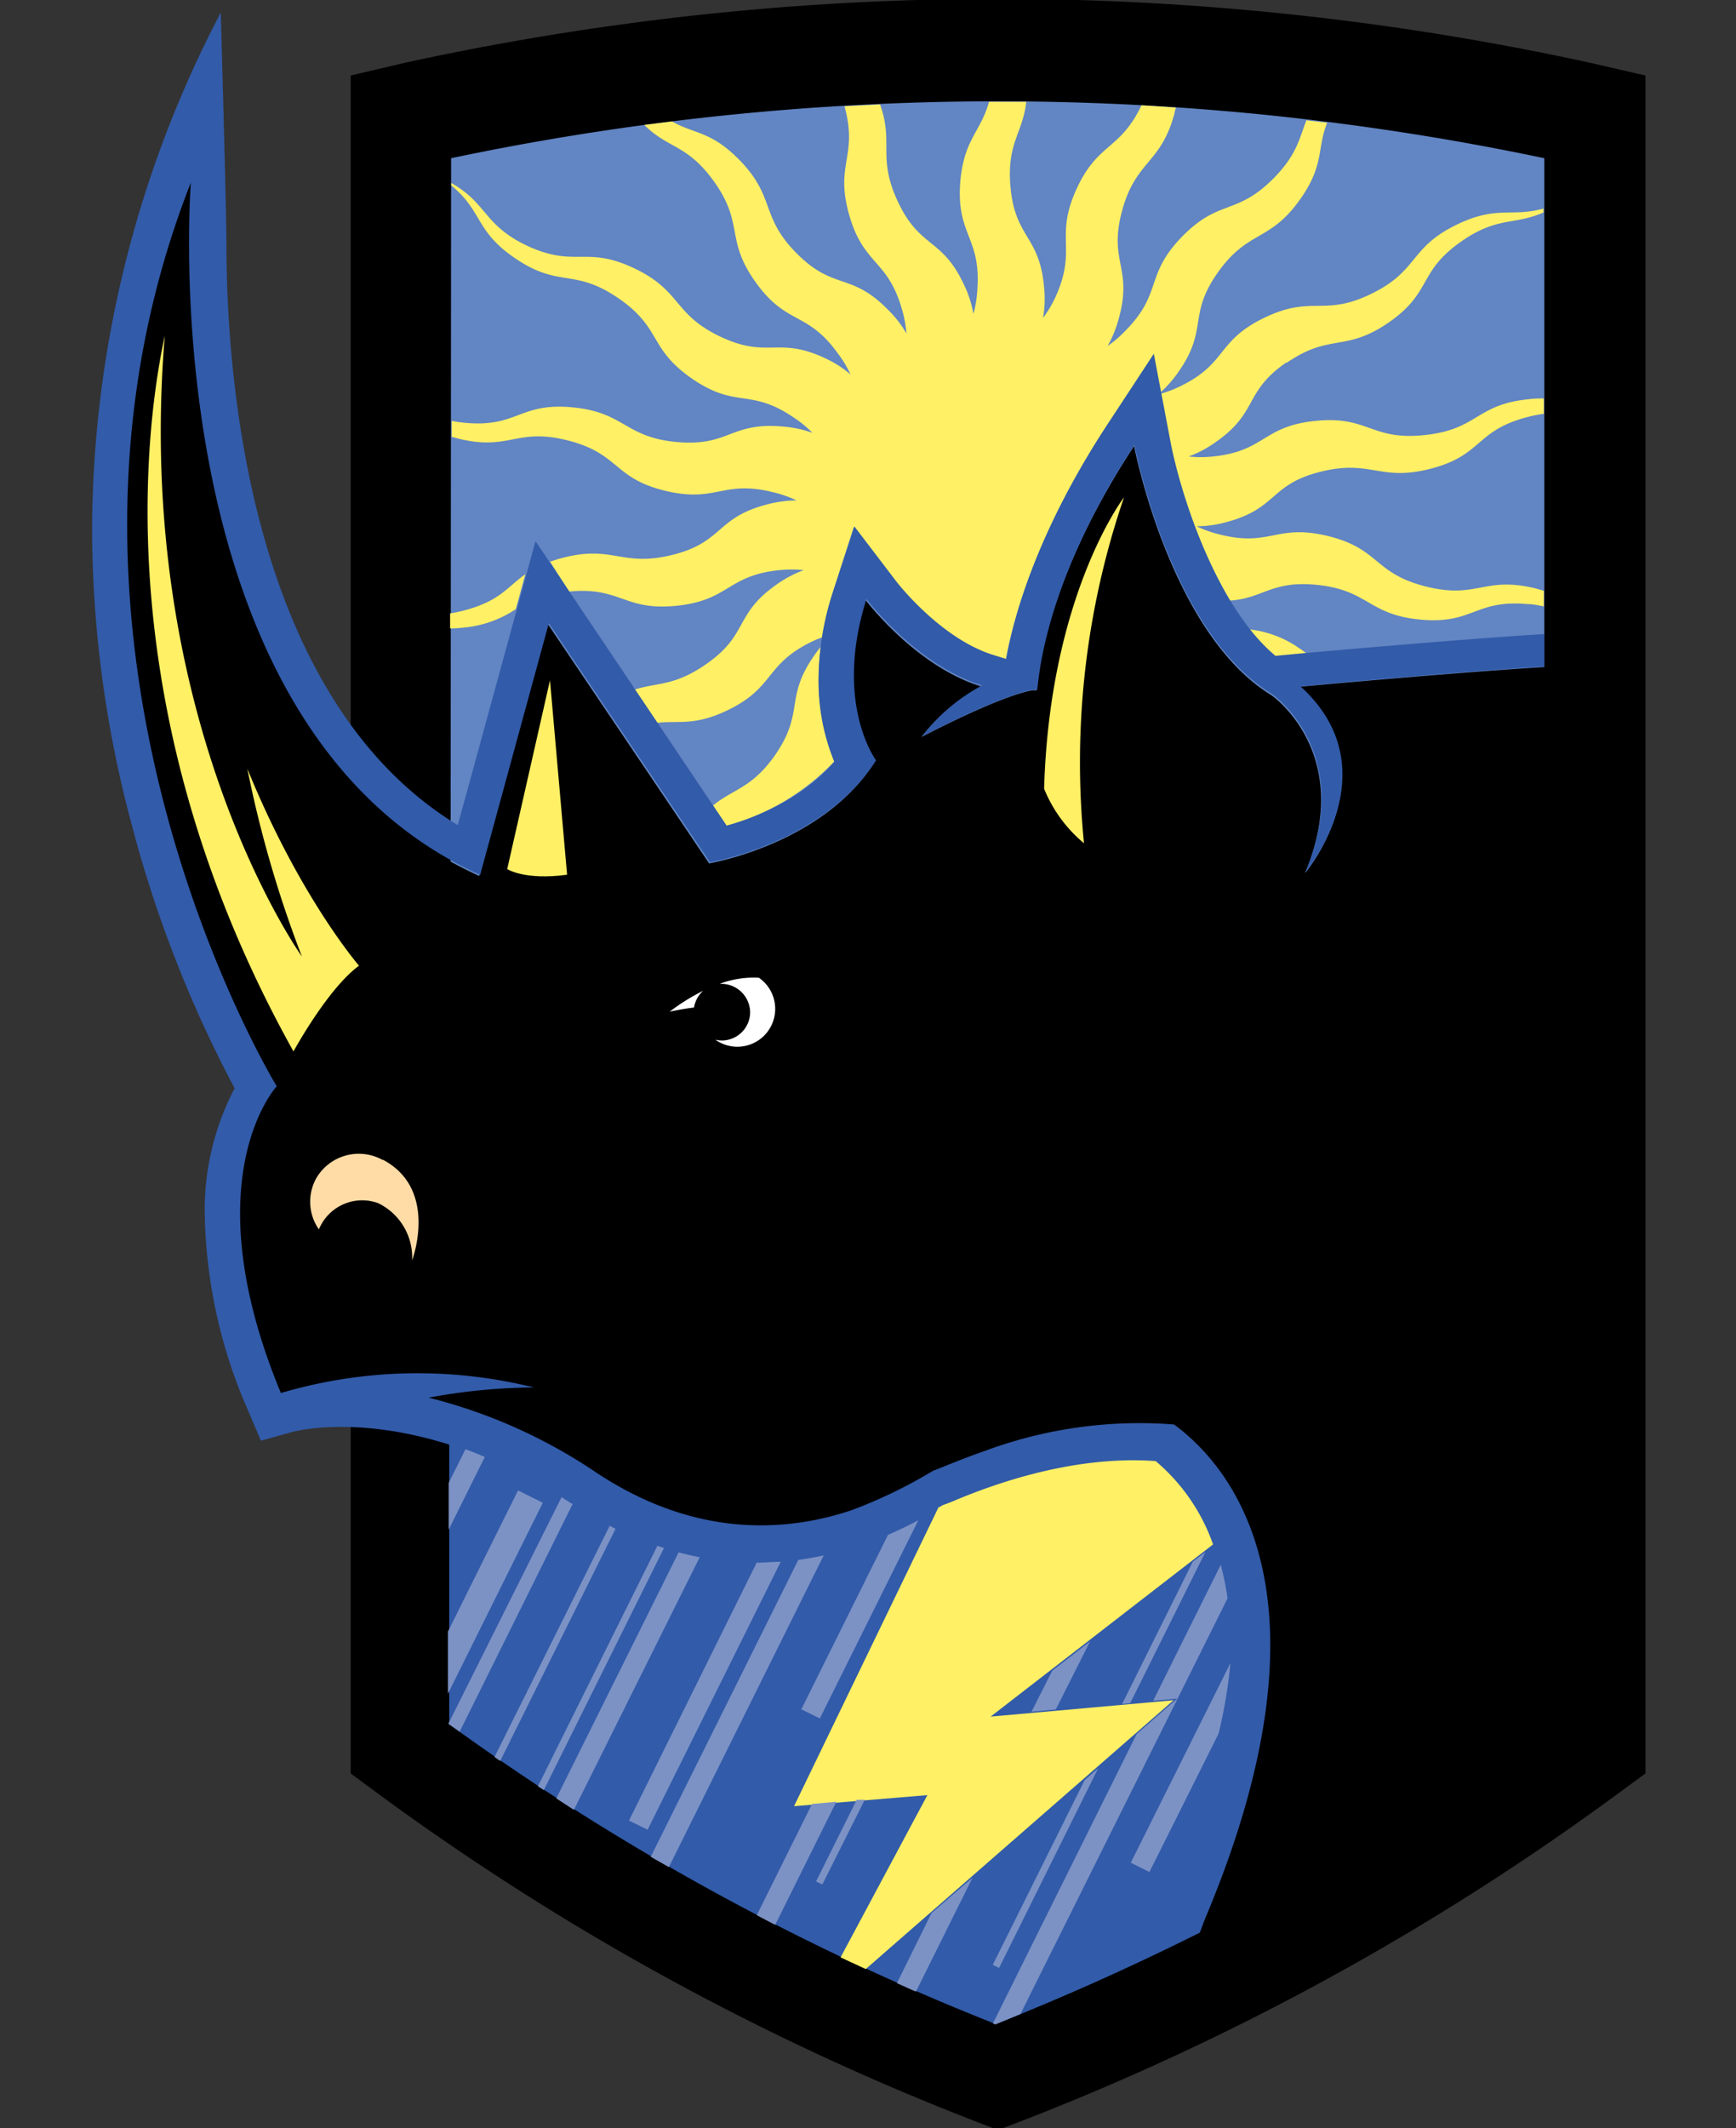
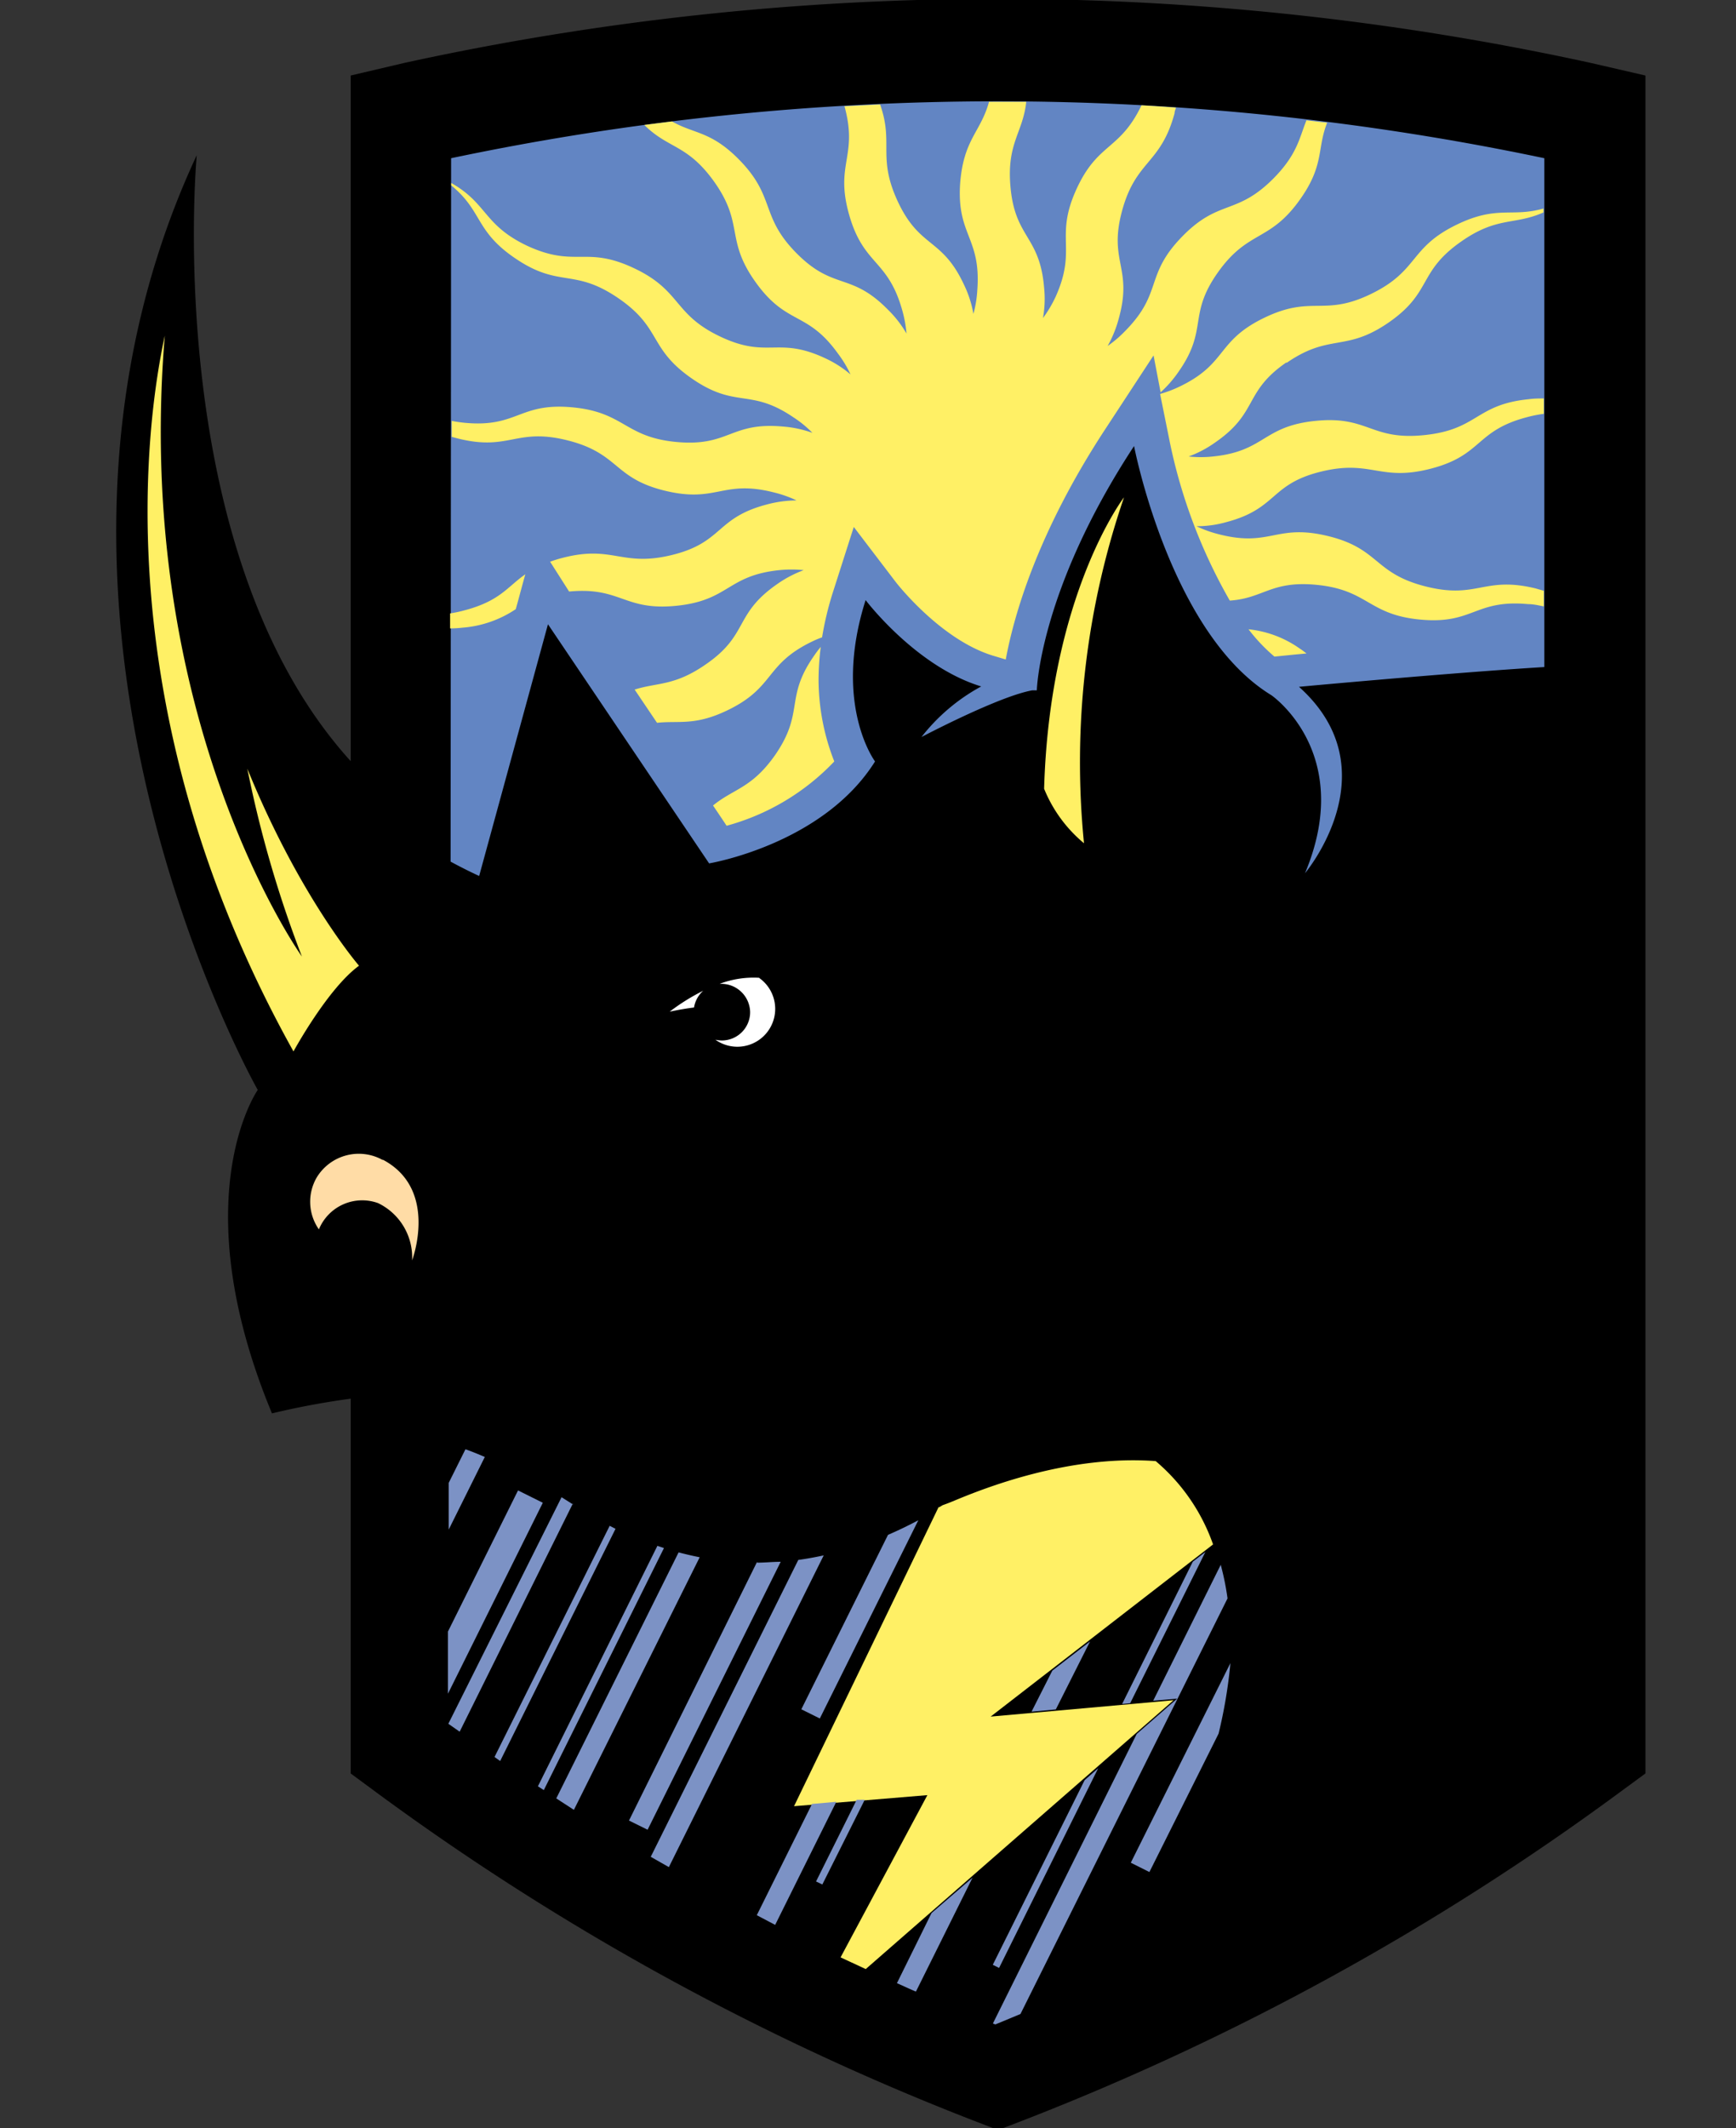
<svg xmlns="http://www.w3.org/2000/svg" id="Layer_1" data-name="Layer 1" viewBox="0 0 138 169.1">
  <rect x="0" y="0" width="138" height="169.1" fill="#333333" stroke="none" />
  <defs>
    <style>.cls-1{fill:#fff065;}.cls-2{fill:#ffdca6;}.cls-3{fill:#fff;}.cls-4{fill:#6285c3;}.cls-5{fill:#325ba9;}.cls-6{fill:#7c92c5;}</style>
  </defs>
  <title>logo-icon</title>
  <path d="M126.46,5A221,221,0,0,0,32.14,5L27.88,6V60.48C12.71,43.76,15.64,12.33,15.64,12.33-1.19,48.44,20.49,86.6,20.49,86.6s-6,8.52,1.13,25.7a62,62,0,0,1,6.26-1.17v29.78l2.21,1.63a205.16,205.16,0,0,0,47.25,25.93l2,.77,2-.77a204.82,204.82,0,0,0,47.25-25.94l2.21-1.62V6Z" />
-   <path class="cls-1" d="M43.72,54.05l-3.4,15s1.36.91,4.76.45Z" />
  <path class="cls-1" d="M89.34,39.53S83.44,47.24,83,62.67A11,11,0,0,0,86.17,67a65,65,0,0,1,3.17-27.45" />
  <path class="cls-2" d="M30.43,92.17a3.91,3.91,0,0,0-5.25,1.38,3.83,3.83,0,0,0,.17,4.13,3.72,3.72,0,0,1,4.7-2.09,4.79,4.79,0,0,1,2.71,4.55s2.14-5.64-2.33-8" />
  <path class="cls-3" d="M53.24,80.38h0c.71-.15,1.35-.26,1.93-.33a2.28,2.28,0,0,1,.73-1.33,16.25,16.25,0,0,0-2.65,1.65" />
  <path class="cls-3" d="M60.36,77.69a7.57,7.57,0,0,0-3.15.48l.18,0a2.29,2.29,0,0,1,2.24,2.24,2.25,2.25,0,0,1-2.26,2.26,2.73,2.73,0,0,1-.5-.06,3,3,0,1,0,3.49-4.9" />
  <path class="cls-1" d="M19.66,61.07A90.91,90.91,0,0,0,24,76S10.56,57.22,13.1,26.67C11.66,33.3,8.26,56.53,23.33,83.54c0,0,2.72-5,5.21-6.81,0,0-4.73-5.46-8.88-15.66" />
  <path class="cls-4" d="M35.86,12.57a211.1,211.1,0,0,1,86.9,0V53c-7.4.45-19.5,1.57-19.5,1.57,7.39,6.62.48,14.81.48,14.81,4-9.55-2.67-14.14-2.67-14.14C93,50.32,90.15,35.44,90.15,35.44c-7.54,11.49-7.73,19.41-7.73,19.41l-.36,0c-2.69.48-8.81,3.71-8.81,3.71A15.17,15.17,0,0,1,78,54.54c-5.2-1.58-9.19-6.86-9.19-6.86-2.64,8.3.75,12.82.75,12.82-4.14,6.6-13.19,8.1-13.19,8.1l-12.81-19-5.47,20c-.78-.36-1.53-.74-2.27-1.14Z" />
  <path class="cls-1" d="M103.87,9.52c-.58,1.42-.72,2.69-2.58,4.6-3,3.05-4.38,1.65-7.34,4.7s-1.51,4.4-4.44,7.41a9.53,9.53,0,0,1-1.46,1.26,9.34,9.34,0,0,0,.9-2.24c1.1-4-.85-4.47.25-8.51S92.26,13.09,93.37,9c0-.16.08-.31.11-.45-.91-.07-1.82-.13-2.74-.18C89,12,87.25,11.3,85.54,15.1s.1,4.65-1.63,8.49a9.75,9.75,0,0,1-1,1.68,8.68,8.68,0,0,0,.09-2.41c-.35-4.18-2.33-3.91-2.68-8.08-.29-3.43,1-4.24,1.26-6.69-.77,0-1.54,0-2.32,0h-.64c-.66,2.41-2,2.94-2.29,6.41-.31,4.2,1.67,4.34,1.36,8.53a9.06,9.06,0,0,1-.31,1.91,8.74,8.74,0,0,0-.74-2.3c-1.76-3.8-3.53-2.87-5.29-6.67-1.62-3.51-.29-4.59-1.39-7.67l-2.83.14c1.1,4-.78,4.57.37,8.62s3.06,3.5,4.21,7.55a9.85,9.85,0,0,1,.35,1.89,8.82,8.82,0,0,0-1.48-1.9c-2.95-3-4.3-1.5-7.25-4.47s-1.63-4.47-4.61-7.48c-2.22-2.24-3.54-2-5.3-3l-2.2.28c1.91,1.9,3.4,1.53,5.51,4.45,2.48,3.45.87,4.61,3.35,8.06s4.08,2.24,6.53,5.65a9,9,0,0,1,1,1.66,8.69,8.69,0,0,0-2-1.28c-3.79-1.78-4.55.07-8.34-1.72s-3.06-3.65-6.89-5.45-4.61,0-8.45-1.76c-3.51-1.66-3.16-3.36-6.06-5v.19c2.51,2.06,1.88,3.62,5.08,5.79,3.52,2.4,4.64.75,8.17,3.15s2.39,4,5.9,6.42,4.6.71,8.07,3.08a8.7,8.7,0,0,1,1.49,1.22,8.94,8.94,0,0,0-2.35-.5c-4.17-.38-4.26,1.61-8.43,1.23s-4.13-2.38-8.34-2.76S41.14,34,36.91,33.59q-.57-.06-1-.15v1.27l.45.12c4.14,1.05,4.63-.88,8.76.16s3.62,3,7.74,4,4.56-.9,8.64.13a9.49,9.49,0,0,1,1.82.64,9.33,9.33,0,0,0-2.39.33c-4.05,1.07-3.44,3-7.49,4s-4.7-.83-8.78.25c-.35.09-.65.19-.93.29L45.24,47c4.13-.39,4.36,1.56,8.55,1.13s4-2.4,8.16-2.83a9.77,9.77,0,0,1,1.94,0,9.16,9.16,0,0,0-2.14,1.13c-3.43,2.39-2.21,4-5.65,6.36-2.49,1.73-3.82,1.42-5.65,2l1.78,2.64c1.75-.19,3,.26,5.61-1,3.79-1.83,2.92-3.62,6.7-5.45a7.45,7.45,0,0,1,.81-.34,25.07,25.07,0,0,1,.84-3.52l1.68-5.25,3.34,4.38s3.52,4.57,7.74,5.85l1,.3c.64-3.46,2.48-10,7.87-18.24l3.88-5.92.56,2.93a9.11,9.11,0,0,0,1.41-1.61c2.41-3.42.72-4.49,3.14-7.91s4.13-2.38,6.56-5.84c1.92-2.72,1.31-4,2.13-6.06l-1.64-.19" />
  <path class="cls-1" d="M99.25,50a13.78,13.78,0,0,0,2.06,2.17L103,52l.86-.08c-.17-.13-.34-.26-.54-.39A8.55,8.55,0,0,0,99.25,50m3-21.15c3.47-2.41,4.69-.83,8.16-3.24s2.27-4,5.76-6.43c2.86-2,4.2-1.27,6.52-2.3v-.31c-2.53.72-3.66-.28-6.87,1.27-3.83,1.85-3,3.64-6.8,5.5s-4.69.06-8.52,1.91-2.91,3.62-6.7,5.45a9.38,9.38,0,0,1-1.58.6L93,35.17a42.61,42.61,0,0,0,4.76,12.55c2.68-.18,3.27-1.58,6.82-1.26,4.22.39,4.13,2.38,8.34,2.77s4.32-1.62,8.55-1.23c.46,0,.87.11,1.25.18V46.94l-.66-.19c-4.13-1-4.62.89-8.75-.16s-3.63-3-7.75-4-4.56.9-8.63-.13a9.45,9.45,0,0,1-1.82-.65,8.57,8.57,0,0,0,2.39-.33c4.05-1.07,3.44-3,7.48-4s4.7.82,8.79-.25,3.5-3,7.6-4.08a10.37,10.37,0,0,1,1.35-.27V31.66c-.37,0-.76,0-1.21.06-4.24.43-4,2.41-8.28,2.85s-4.43-1.55-8.65-1.13-4,2.41-8.16,2.83a9,9,0,0,1-1.93,0,8.93,8.93,0,0,0,2.13-1.13c3.44-2.38,2.22-4,5.66-6.36M35.78,48.74v1.19a9.37,9.37,0,0,0,1-.06A8.81,8.81,0,0,0,41,48.4c.28-1,.54-2,.76-2.77-1.44,1-2,2.12-4.86,2.87a9.75,9.75,0,0,1-1.14.24M65.24,51.4c-.16.2-.33.41-.49.65C62.33,55.47,64,56.54,61.61,60c-1.86,2.64-3.28,2.65-4.93,4,.49.72.87,1.29,1.08,1.61a18.5,18.5,0,0,0,8.56-5.11A17.88,17.88,0,0,1,65.07,54a21.43,21.43,0,0,1,.17-2.57" />
-   <path class="cls-5" d="M103.29,54.54s12.1-1.14,19.48-1.58V50.38c-7.34.45-19.12,1.52-19.69,1.57l-1.69.16c-4.93-4.13-7.67-13.44-8.34-17l-1.33-7-3.89,5.92C82.45,42.33,80.6,48.9,80,52.36l-1-.31c-4.22-1.28-7.71-5.8-7.74-5.84l-3.34-4.38L66.2,47.07A22.66,22.66,0,0,0,65.07,54a16.73,16.73,0,0,0,1.25,6.52C63.8,63.46,60,65,57.76,65.6L42.57,43s-4.88,17.83-6.18,22.56C19.72,55.42,18,29.66,18,19.36,18,16.71,17.55,1,17.55,1A89,89,0,0,0,7.32,42,91,91,0,0,0,10.4,65.26a97.36,97.36,0,0,0,8.25,21.21A20.81,20.81,0,0,0,16.28,96.7a40.5,40.5,0,0,0,3.46,15.42l1,2.35,2.47-.69c.28-.07,5.08-1.34,12.5,1V137a197.29,197.29,0,0,0,43.44,23.82c5.43-2.14,11-4.65,16.22-7.26.14-.33.38-1,.38-1,10.94-25.88,2-36.13-2.42-39.38a35.35,35.35,0,0,0-14.93,2.06c-2,.7-3.49,1.34-4.07,1.56h0a.67.67,0,0,0-.16.06l0,0A38.59,38.59,0,0,1,67.67,120c-4.93,1.64-12.2,2.35-20.27-3a42,42,0,0,0-13.32-5.95,46.69,46.69,0,0,1,8.36-.81,38.39,38.39,0,0,0-20.11.44C15.23,93.58,22,86.31,22,86.31S.65,51.44,15.17,14.51c0,0-3.4,43.15,23,55l5.46-20,12.82,19s9-1.5,13.19-8.1c0,0-3.39-4.52-.76-12.82,0,0,4,5.28,9.2,6.86a15.08,15.08,0,0,0-4.8,4.07s6.13-3.24,8.82-3.71c.12,0,.24,0,.35-.06s.19-7.91,7.73-19.41c0,0,2.83,14.89,10.93,19.79,0,0,6.67,4.58,2.67,14.14,0,0,6.91-8.19-.48-14.81" />
  <path class="cls-1" d="M78.75,136.39l17.68-13.68a15.29,15.29,0,0,0-4.56-6.62c-7-.52-13.76,2.21-16,3.14-.38.16-.67.27-.93.36l-.27.16-.06,0L63.12,143.51l10.6-.88-6.9,12.89,2,.93,24.47-21.36Z" />
  <path class="cls-6" d="M52.25,122.84l-9.49,19.09.47.3L52.78,123l-.53-.18M68.1,143l-3.23,6.49.5.24L68.74,143ZM53.94,123.35l-9.72,19.54,1.4.91,10-20.07c-.56-.11-1.11-.24-1.65-.38m11.2,13.19L73,120.79c-.81.43-1.62.82-2.41,1.16l-6.89,13.86Zm-16.7-15.32L39.31,139.6l.45.32,9.17-18.45-.49-.25m-2.88-1.68-.92-.58-9,18v0l.9.63,9-18.13h0m14.65,4.62L50,144.65l1.48.73,10.58-21.29c-.63,0-1.26.07-1.88.07m-19-5.74-5.57,11.21v4.94l7.54-15.17ZM37,115.15l-1.33,2.67v3.71l2.87-5.77c-.52-.22-1-.42-1.54-.61m58.82,8.16-1,.77-5.62,11.31.64-.06Zm1.23,1-5.38,10.82,1.91-.17-3.22,2.81-11.43,23,.19.08,2-.83L97.58,127a21.06,21.06,0,0,0-.53-2.63m-10.4,6.05-3,2.32L82,136l1.93-.18ZM89.89,148l1.48.74,5.5-11a39,39,0,0,0,.94-5.6ZM63.46,123.94,51.73,147.53l1.44.82,12.31-24.77c-.68.15-1.36.27-2,.36m1.07,19.39-4.39,8.84,1.46.77,4.86-9.78Zm22.75-2.84-1.08.95-7.3,14.67.5.25Zm-16,17.08c.51.22,1,.46,1.51.67l4.5-9.05L74.05,152Z" />
</svg>